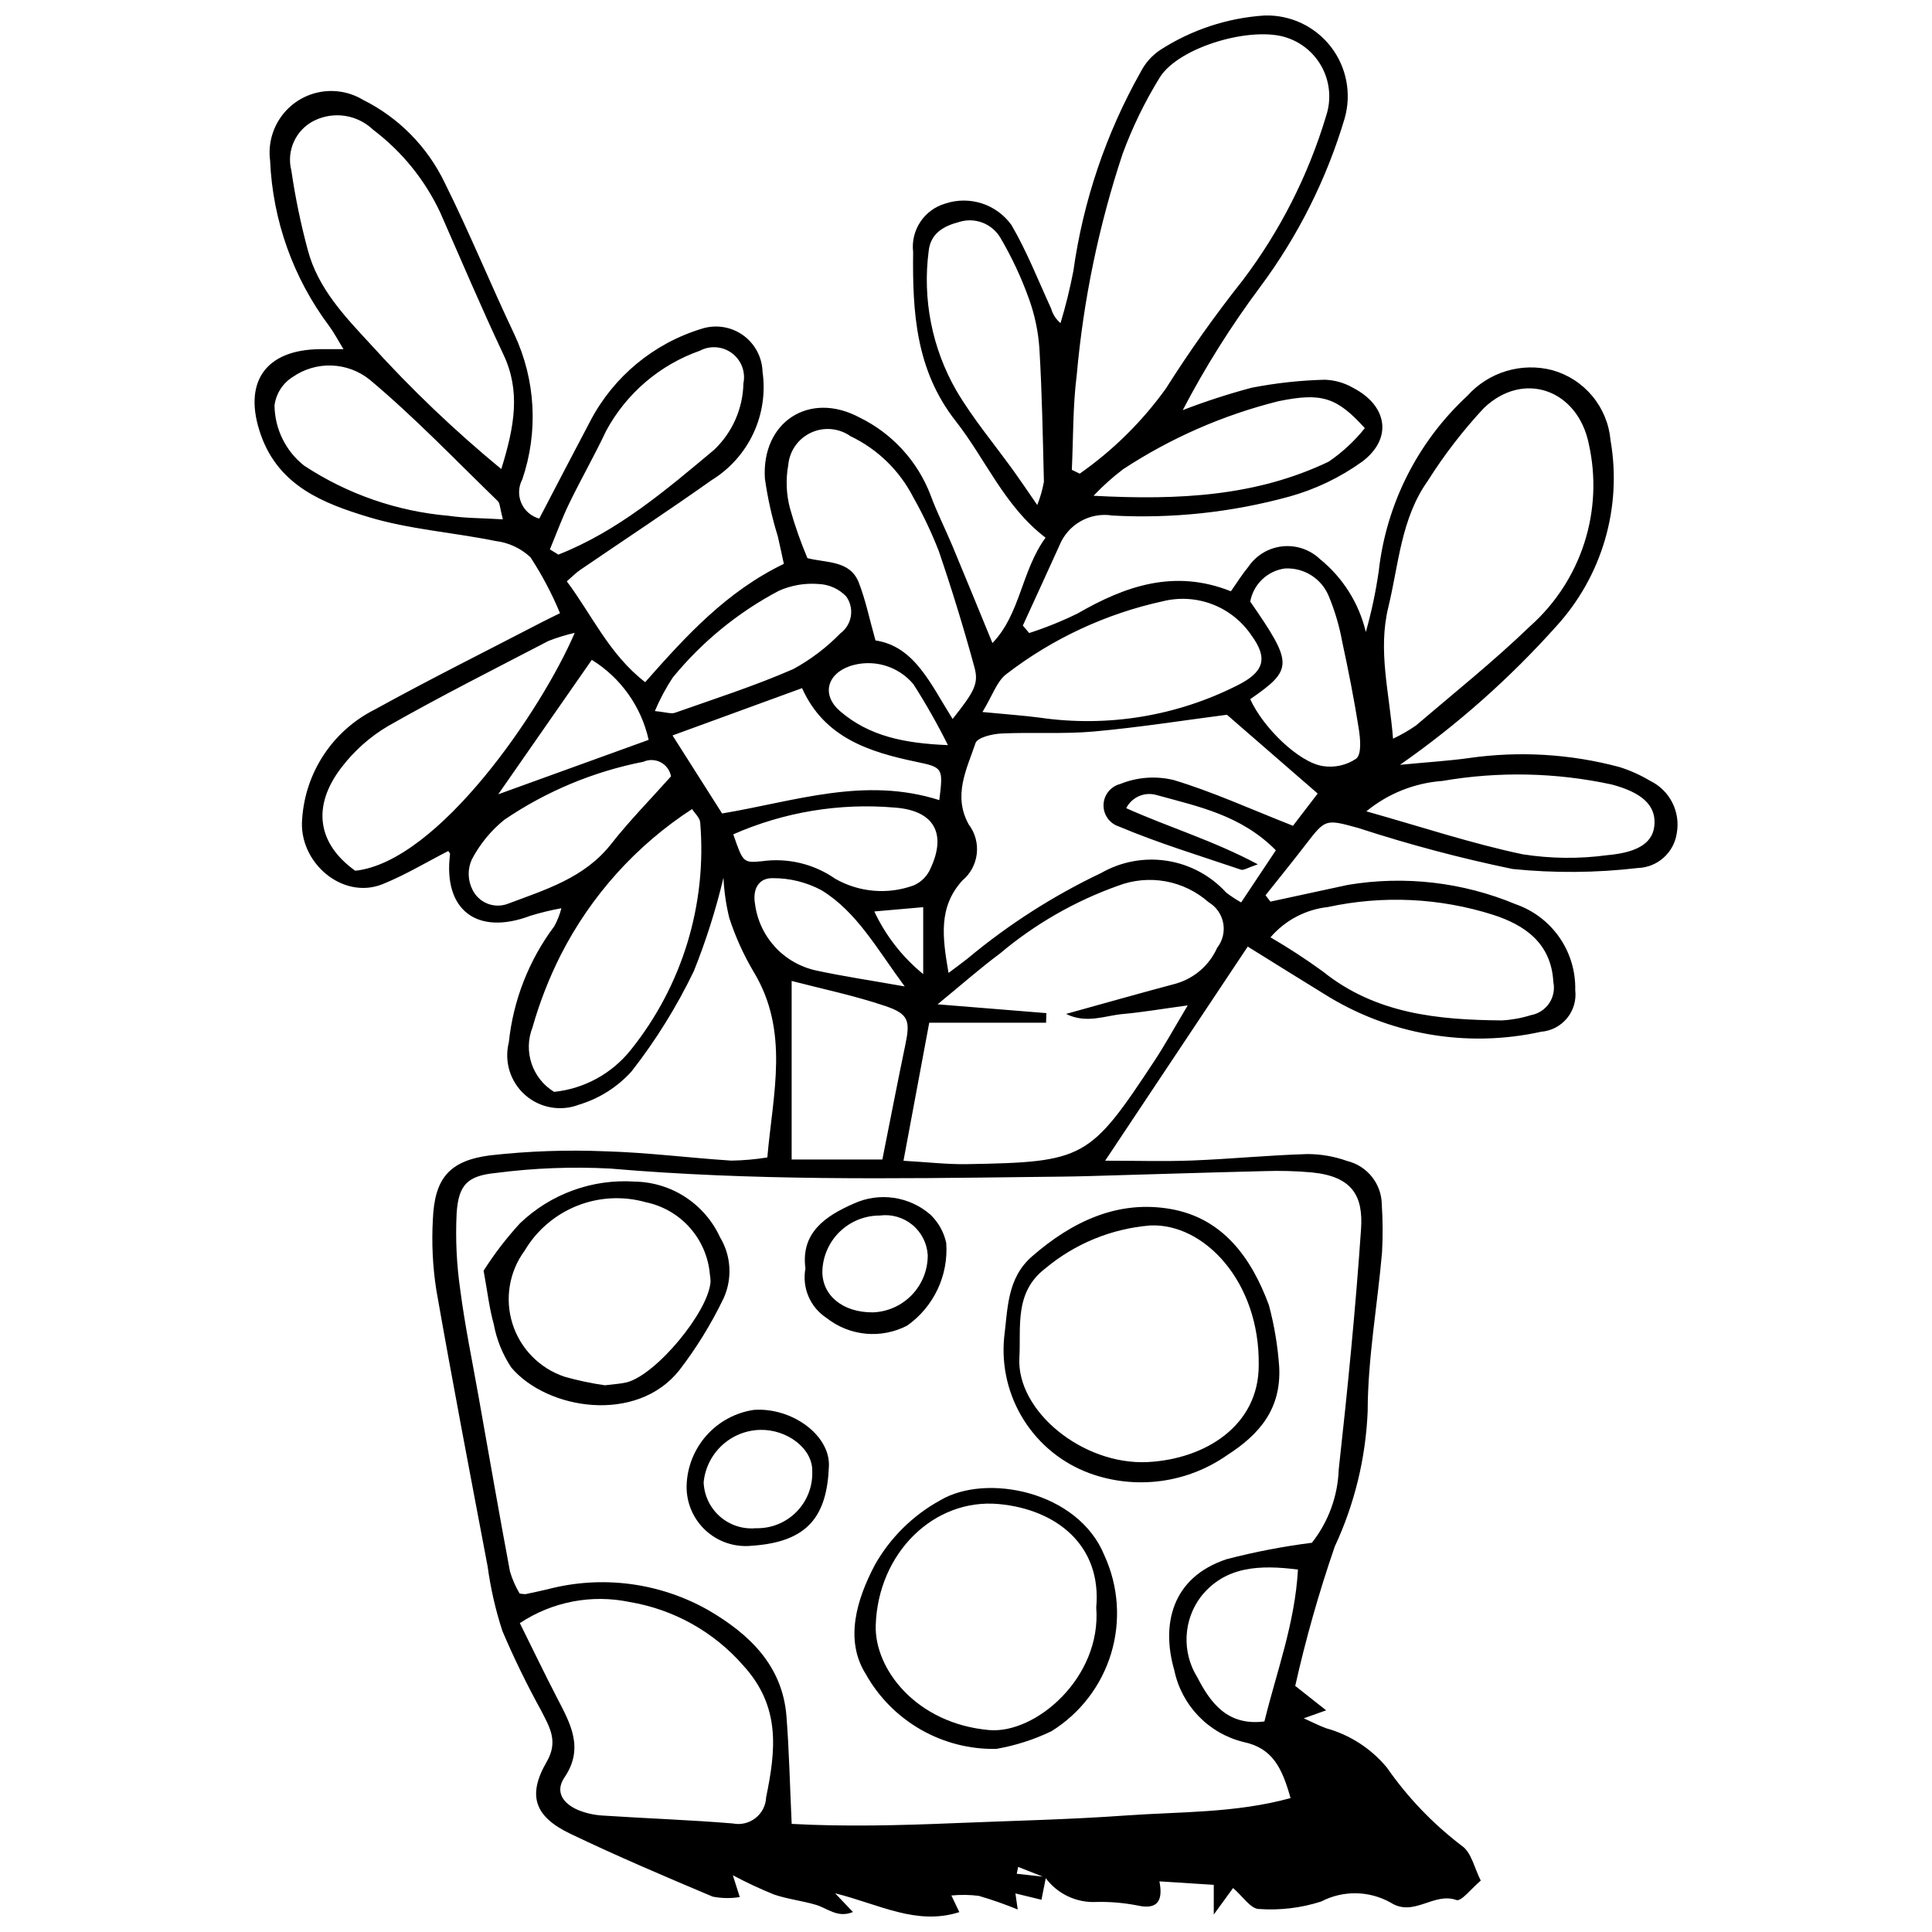
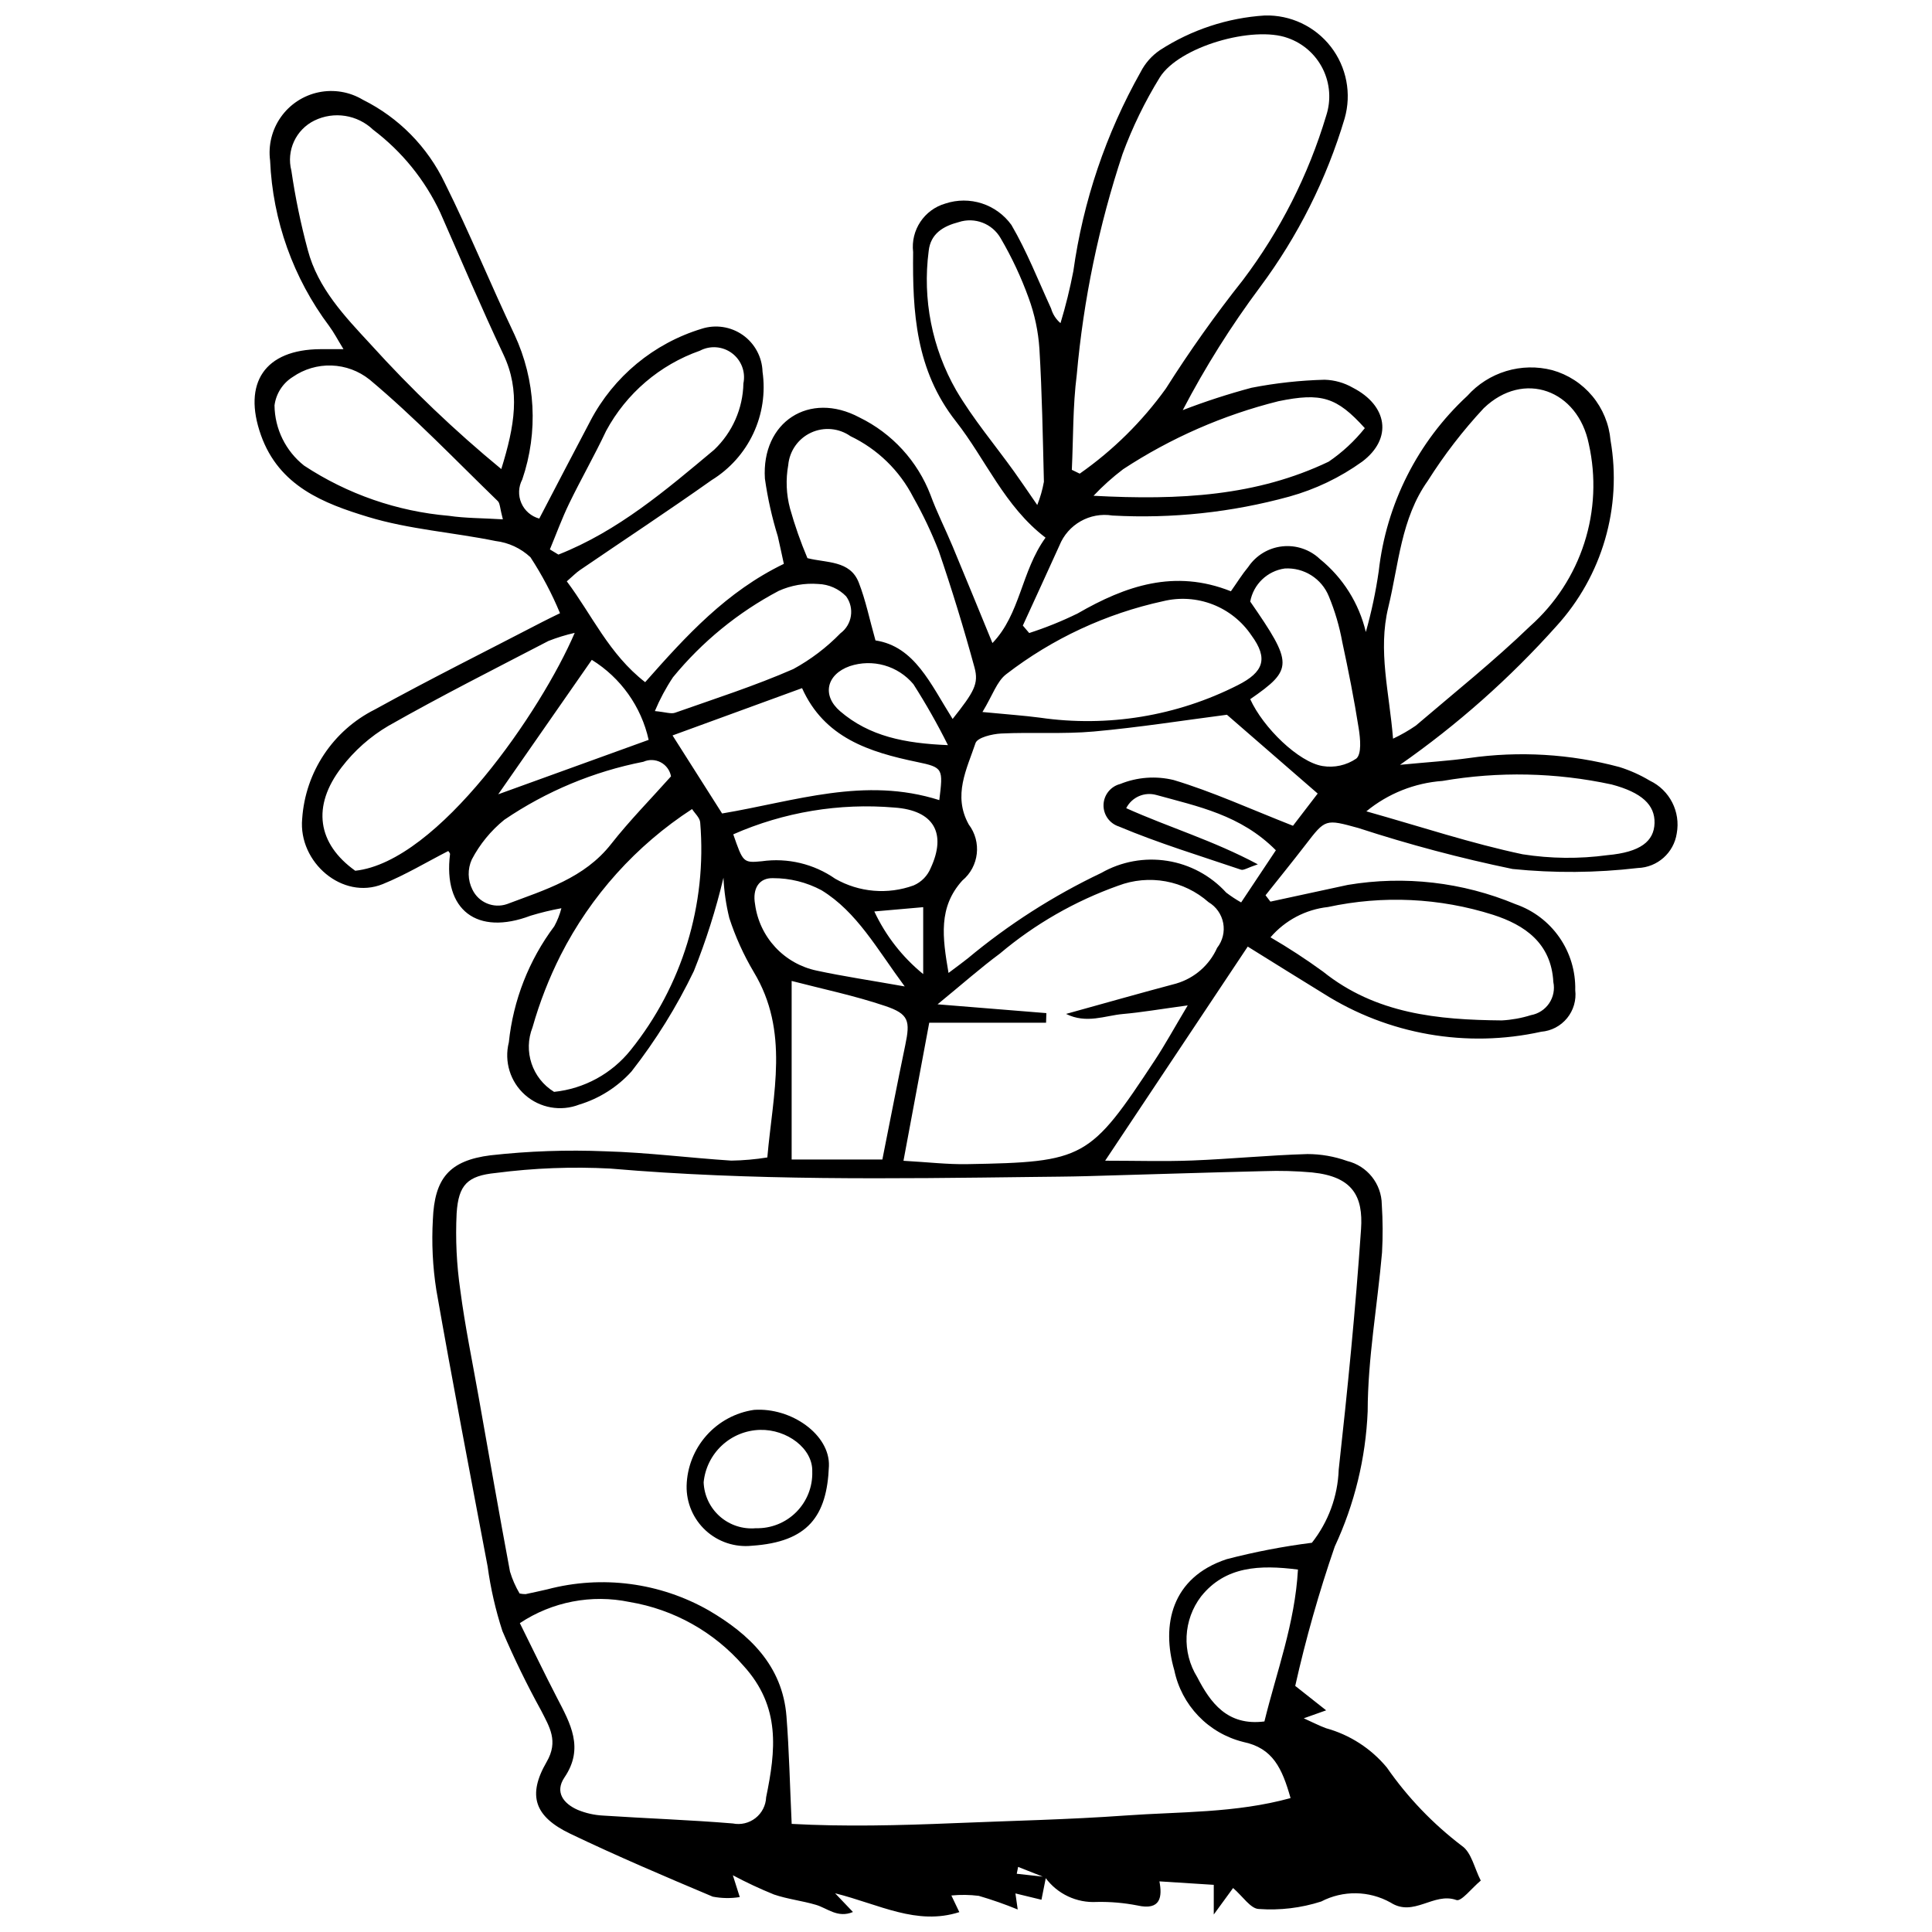
<svg xmlns="http://www.w3.org/2000/svg" width="800px" height="800px" version="1.1" viewBox="144 144 512 512">
  <defs>
    <clipPath id="a">
      <path d="m211 148.09h378v503.81h-378z" />
    </clipPath>
  </defs>
  <g clip-path="url(#a)">
    <path d="m421.2 641.42c-0.367 1.844-0.734 3.688-1.203 6.031-2.609-0.633-4.691-1.137-6.898-1.672l0.605 4.254c-3.375-1.383-6.816-2.59-10.316-3.613-2.41-0.301-4.848-0.336-7.266-0.098 0.711 1.488 1.402 2.93 2.109 4.41-11.34 3.617-21.117-2.031-32.918-4.992 2.098 2.199 3.102 3.254 4.727 4.961-4.062 1.695-6.766-1.004-9.797-1.898-3.668-1.086-7.543-1.512-11.152-2.746h0.004c-3.715-1.508-7.348-3.207-10.883-5.094l1.836 5.781c-2.375 0.383-4.801 0.344-7.168-0.113-12.684-5.344-25.359-10.734-37.766-16.68-9.465-4.539-11.406-10.141-6.242-19.043 3.188-5.496 0.746-9.238-1.469-13.602-3.769-6.844-7.191-13.867-10.258-21.055-1.816-5.578-3.129-11.309-3.918-17.121-4.621-24.418-9.312-48.82-13.602-73.297v-0.004c-0.961-6.164-1.266-12.41-0.91-18.641 0.438-10.863 4.285-15.637 15.309-17.027v0.004c10.09-1.129 20.25-1.48 30.395-1.059 11.141 0.316 22.25 1.746 33.387 2.469 3.195-0.051 6.387-0.332 9.543-0.84 1.484-16.977 5.922-33.379-3.613-49.168-2.672-4.508-4.84-9.293-6.461-14.273-0.863-3.504-1.383-7.086-1.551-10.691-2 8.43-4.625 16.703-7.848 24.742-4.539 9.438-10.078 18.355-16.523 26.605-3.734 4.129-8.523 7.164-13.848 8.777-4.891 1.902-10.43 0.914-14.359-2.562-3.93-3.473-5.586-8.852-4.301-13.934 1.16-11.16 5.324-21.793 12.051-30.77 0.824-1.508 1.453-3.113 1.879-4.773-2.754 0.504-5.481 1.164-8.164 1.98-14.199 5.387-23.215-1.477-21.348-16.328 0.031-0.238-0.289-0.523-0.465-0.816-5.769 2.953-11.367 6.336-17.355 8.766-10.66 4.328-22.41-5.781-21.367-17.297h0.004c0.832-12.383 8.152-23.402 19.246-28.965 14.641-8.074 29.621-15.527 44.461-23.238 1.395-0.727 2.816-1.395 4.621-2.285-2.144-5.176-4.766-10.141-7.832-14.828-2.547-2.383-5.789-3.891-9.25-4.305-11.234-2.293-22.879-3.074-33.773-6.383-11.758-3.57-23.598-8.129-28.406-21.688-4.898-13.816 1.02-22.684 15.762-22.77 1.609-0.008 3.219 0 6.117 0-1.609-2.625-2.559-4.473-3.781-6.113l0.004 0.004c-9.527-12.707-14.988-27.992-15.668-43.855-0.535-4.078 0.488-8.211 2.867-11.566 2.379-3.359 5.938-5.691 9.965-6.539 4.027-0.844 8.223-0.141 11.754 1.977 9.504 4.723 17.152 12.496 21.723 22.074 6.566 13.184 12.129 26.863 18.457 40.172 5.613 12.047 6.352 25.797 2.059 38.375-1.031 1.945-1.121 4.25-0.242 6.269 0.875 2.016 2.621 3.523 4.746 4.098 4.512-8.633 8.988-17.277 13.543-25.883h-0.004c6.168-11.758 16.789-20.551 29.492-24.418 3.695-1.191 7.734-0.574 10.91 1.66 3.172 2.238 5.109 5.84 5.227 9.719 0.801 5.586-0.051 11.281-2.449 16.383-2.398 5.106-6.238 9.398-11.043 12.352-11.492 8.145-23.27 15.891-34.902 23.84-1.047 0.715-1.941 1.652-3.477 2.981 6.695 8.914 11.148 19.242 20.766 26.723 10.965-12.414 21.57-24.016 36.754-31.359-0.527-2.41-1.039-4.852-1.598-7.285-1.547-5-2.691-10.117-3.422-15.301-0.953-15.008 11.77-23.305 25.051-16.215 8.656 4.223 15.395 11.57 18.844 20.566 1.684 4.609 3.938 9.012 5.828 13.547 3.496 8.375 6.918 16.781 10.578 25.676 7.418-7.695 7.613-19.008 14.07-27.93-10.902-8.309-15.828-20.738-23.789-30.871-10.625-13.523-11.484-28.93-11.301-44.805-0.688-5.805 2.934-11.258 8.551-12.871 3.141-1.039 6.531-1.047 9.68-0.027 3.144 1.023 5.883 3.019 7.816 5.703 4.109 7.031 7.106 14.715 10.516 22.145v0.004c0.43 1.508 1.297 2.856 2.492 3.871 1.371-4.527 2.504-9.125 3.402-13.773 2.594-18.555 8.645-36.461 17.84-52.789 1.191-2.328 2.945-4.316 5.109-5.785 8.32-5.387 17.883-8.551 27.773-9.184 6.824-0.191 13.332 2.883 17.516 8.277 4.18 5.394 5.539 12.465 3.656 19.023-4.797 16.094-12.383 31.215-22.414 44.68-7.684 10.305-14.535 21.207-20.484 32.602 5.969-2.301 12.055-4.277 18.234-5.926 6.383-1.246 12.859-1.957 19.359-2.125 2.629 0.074 5.199 0.801 7.481 2.113 9.176 4.707 10.645 13.453 2.453 19.613v-0.004c-5.836 4.195-12.367 7.324-19.293 9.246-15.25 4.188-31.078 5.883-46.867 5.019-5.973-0.965-11.812 2.344-14.059 7.961-3.203 7.078-6.453 14.133-9.688 21.199l1.691 1.98 0.004-0.004c4.402-1.422 8.699-3.156 12.852-5.199 12.695-7.324 25.684-11.801 40.59-5.863 1.633-2.305 2.977-4.504 4.609-6.457l-0.004 0.004c2.055-3.055 5.352-5.051 9.016-5.449 3.66-0.402 7.309 0.832 9.977 3.367 6.082 4.922 10.359 11.719 12.164 19.328 1.492-5.293 2.637-10.676 3.418-16.117 1.992-17.805 10.328-34.297 23.477-46.465 2.766-3.094 6.332-5.363 10.301-6.566 3.973-1.203 8.199-1.289 12.215-0.246 4.16 1.16 7.867 3.562 10.625 6.883 2.758 3.324 4.438 7.41 4.812 11.711 3.094 17.758-2.207 35.945-14.352 49.258-12.348 13.809-26.254 26.137-41.438 36.738 7.562-0.727 12.918-1.047 18.211-1.785 13.344-1.922 26.938-1.113 39.957 2.379 2.812 0.883 5.512 2.094 8.039 3.609 5.262 2.508 8.184 8.234 7.133 13.969-0.777 5.148-5.121 9.012-10.328 9.176-11.023 1.293-22.156 1.379-33.195 0.258-13.805-2.859-27.438-6.481-40.836-10.852-8.789-2.426-8.75-2.41-13.992 4.402-3.481 4.519-7.078 8.949-10.625 13.418l1.293 1.684c6.84-1.48 13.68-2.957 20.516-4.434 15.004-2.516 30.418-0.742 44.461 5.117 4.707 1.629 8.773 4.715 11.617 8.809 2.84 4.09 4.305 8.98 4.188 13.961 0.316 2.668-0.465 5.352-2.164 7.43-1.703 2.082-4.176 3.379-6.856 3.598-19.801 4.375-40.531 0.746-57.668-10.102-6.363-3.894-12.684-7.859-20.102-12.465-12.816 19.242-25.016 37.559-37.789 56.742 8.309 0 15.715 0.234 23.102-0.055 10.16-0.398 20.297-1.406 30.457-1.703v-0.004c3.609 0 7.191 0.625 10.59 1.844 5.324 1.301 9.09 6.035 9.164 11.512 0.273 4.242 0.297 8.5 0.062 12.746-1.227 14.051-3.781 28.074-3.805 42.113-0.516 12.387-3.481 24.555-8.719 35.793-4.176 12.109-7.676 24.441-10.48 36.941 2.789 2.203 5.348 4.227 8.195 6.473l-5.934 2.113c2.527 1.137 4.176 1.996 5.906 2.629 6.309 1.738 11.93 5.371 16.109 10.406 5.512 7.938 12.242 14.957 19.938 20.805 2.484 1.711 3.273 5.883 4.957 9.164-2.414 2.016-5.16 5.621-6.449 5.156-6.051-2.164-11.289 4.637-17.457 0.664h-0.004c-5.688-3.176-12.594-3.281-18.375-0.273-5.34 1.715-10.957 2.387-16.551 1.98-2.164-0.07-4.219-3.336-6.801-5.555-1.461 2.004-2.894 3.969-5.121 7.023v-7.867c-4.883-0.312-9.254-0.59-14.398-0.918 0.754 3.992 0.434 7.812-5.875 6.379h0.004c-3.523-0.688-7.109-0.996-10.695-0.926-5.356 0.316-10.5-2.106-13.664-6.438-2.41-0.945-4.816-1.895-7.219-2.848l-0.363 1.82zm70.465-88.57c4.367-5.539 6.859-12.324 7.106-19.371 2.352-21.219 4.465-42.48 5.922-63.773 0.59-8.652-2.211-13.898-12.926-14.992l-0.004-0.004c-4.254-0.383-8.523-0.5-12.793-0.348-15.727 0.379-31.453 0.898-47.18 1.336-4.594 0.125-9.195 0.145-13.789 0.203-37.414 0.469-74.809 1.004-112.18-2.211v-0.004c-10.152-0.539-20.332-0.152-30.414 1.16-7.555 0.742-9.895 3.172-10.391 10.652-0.34 6.844-0.012 13.703 0.98 20.484 1.23 9.422 3.172 18.754 4.832 28.121 2.742 15.469 5.441 30.949 8.328 46.395 0.613 2.027 1.465 3.973 2.543 5.793 0.523 0.113 1.059 0.168 1.594 0.168 1.918-0.398 3.828-0.824 5.738-1.262 14.473-3.828 29.871-1.812 42.867 5.617 10.629 6.231 19.465 14.551 20.523 28 0.711 9.055 0.898 18.148 1.383 28.535 13.84 0.77 28.484 0.414 43.129-0.195 15.102-0.629 30.23-0.941 45.301-2.023 14.445-1.039 29.152-0.598 43.781-4.621-2.242-7.891-4.68-13.258-12.555-14.879v-0.004c-4.523-1.125-8.637-3.504-11.863-6.863-3.231-3.359-5.445-7.562-6.391-12.125-3.492-11.988-0.77-24.594 13.875-29.441h0.004c7.422-1.93 14.965-3.383 22.574-4.348zm-63.617-284.34 2.09 1.012c8.82-6.176 16.535-13.797 22.824-22.539 6.293-9.945 13.109-19.547 20.422-28.766 9.887-13.086 17.359-27.832 22.066-43.543 1.344-4.082 1.027-8.531-0.875-12.383-1.906-3.856-5.246-6.809-9.305-8.223-9.176-3.336-28.801 2.254-33.926 10.465v0.004c-3.949 6.41-7.25 13.199-9.852 20.266-6.289 18.969-10.363 38.598-12.137 58.5-1.066 8.32-0.91 16.797-1.309 25.207zm30.711 141.93c-7.492 1.02-12.309 1.855-17.16 2.281-4.75 0.414-9.656 2.68-15.082-0.023 10.383-2.875 19.797-5.555 29.258-8.066l-0.004-0.004c4.801-1.422 8.738-4.871 10.781-9.438 1.457-1.855 2.047-4.25 1.609-6.57-0.438-2.32-1.852-4.336-3.883-5.535-3.219-2.84-7.152-4.75-11.371-5.519-4.223-0.766-8.574-0.367-12.586 1.156-11.441 4.07-22.059 10.16-31.344 17.988-5.117 3.785-9.895 8.031-16.512 13.445l28.832 2.332-0.078 2.547-30.961-0.004c-2.375 12.723-4.512 24.184-6.828 36.59 6.481 0.363 11.672 0.984 16.852 0.891 31.133-0.547 32.508-1.336 49.812-27.613 2.652-4.031 4.977-8.285 8.664-14.457zm27.895-47.605 6.547-8.535c-8.418-7.312-16.25-14.109-24.051-20.883-11.355 1.469-23.273 3.359-35.262 4.438-8.137 0.73-16.387 0.141-24.566 0.535-2.391 0.117-6.305 1.062-6.801 2.539-2.316 6.91-6.059 13.852-1.805 21.543h-0.004c3.512 4.613 2.766 11.176-1.691 14.883-6.383 7.062-5.281 14.984-3.652 24.484 2.551-1.926 3.836-2.836 5.059-3.828v0.004c10.816-9.02 22.723-16.645 35.441-22.688 5.289-3.019 11.445-4.144 17.457-3.195 6.016 0.945 11.527 3.914 15.629 8.41 1.258 0.961 2.582 1.836 3.961 2.609 3.176-4.769 6.133-9.207 9.203-13.82-9.328-9.402-20.715-11.613-31.66-14.652v0.004c-3.156-0.902-6.516 0.562-8 3.492 11.402 5.121 23 8.535 34.879 14.879-2.731 0.906-3.758 1.656-4.457 1.422-10.828-3.672-21.812-7.004-32.332-11.434v-0.004c-2.5-0.785-4.172-3.137-4.102-5.754 0.074-2.621 1.879-4.871 4.418-5.519 4.496-1.828 9.453-2.195 14.168-1.051 10.254 3.082 20.082 7.586 31.617 12.121zm26.52-23.078h-0.004c2.102-0.988 4.117-2.141 6.027-3.453 10.195-8.707 20.707-17.102 30.34-26.402v0.004c6.652-5.93 11.598-13.531 14.324-22.012 2.731-8.484 3.137-17.543 1.188-26.234-2.883-14.32-17.242-19.637-27.816-9.508v-0.004c-5.547 5.953-10.52 12.41-14.863 19.289-7.102 9.996-7.684 22.113-10.461 33.52-2.793 11.496 0.285 22.547 1.262 34.801zm-231.41 234.39c3.477 7 6.566 13.449 9.855 19.793 3.519 6.789 7.254 13.305 1.977 21.086-2.633 3.883-0.277 6.953 3.496 8.602l0.004 0.004c2.129 0.879 4.394 1.391 6.695 1.512 11.461 0.758 22.949 1.145 34.395 2.09 2.121 0.43 4.324-0.09 6.027-1.426 1.703-1.332 2.734-3.348 2.82-5.512 2.535-12.371 3.926-23.945-6-34.848-7.793-8.973-18.473-14.949-30.195-16.902-10.051-2.098-20.523-0.078-29.074 5.602zm-4.918-305.84c3.562-11.484 5.125-20.715 0.559-30.375-5.859-12.402-11.203-25.051-16.738-37.605-4.055-8.652-10.156-16.184-17.781-21.941-4.164-3.992-10.371-4.969-15.559-2.445-4.934 2.418-7.488 7.977-6.109 13.297 1.031 7.074 2.481 14.082 4.34 20.988 2.684 10.191 9.785 17.594 16.707 25.07h-0.004c10.707 11.832 22.266 22.867 34.586 33.012zm13.988 165.05c7.981-0.828 15.293-4.82 20.305-11.086 13.645-16.984 20.238-38.566 18.422-60.277-0.07-1.277-1.469-2.484-2.156-3.582v-0.004c-14.801 9.613-26.812 22.957-34.812 38.688-3.094 6.129-5.59 12.539-7.465 19.145-2.508 6.336-0.102 13.555 5.707 17.117zm105.62-98.824c5.664-7.156 6.977-9.309 5.801-13.637-2.836-10.402-6-20.715-9.492-30.934l-0.004 0.004c-1.902-4.879-4.152-9.617-6.731-14.18-3.621-7.078-9.473-12.77-16.652-16.199-3.066-2.152-7.051-2.504-10.449-0.926-3.398 1.578-5.699 4.848-6.035 8.582-0.691 3.836-0.527 7.773 0.48 11.539 1.258 4.469 2.797 8.855 4.606 13.133 5.051 1.305 11.281 0.535 13.598 6.453 1.832 4.676 2.832 9.676 4.434 15.352 10.383 1.582 14.57 11.492 20.445 20.812zm-100.15-22.816c-2.375 0.539-4.703 1.258-6.965 2.148-14.195 7.383-28.496 14.59-42.402 22.492h-0.004c-4.797 2.82-9.004 6.543-12.387 10.961-8.004 10.352-6.402 20.297 3.598 27.441 22.047-2.387 49.41-42.598 58.16-63.043zm184.39 80.684c4.793 2.793 9.438 5.828 13.926 9.09 13.977 11.215 30.484 12.785 47.387 12.93 2.621-0.141 5.215-0.613 7.723-1.402 1.961-0.355 3.695-1.484 4.812-3.137 1.117-1.652 1.516-3.684 1.109-5.637-0.555-10.355-7.656-15.133-15.957-17.809-14.156-4.5-29.25-5.211-43.77-2.066-5.91 0.648-11.355 3.519-15.23 8.031zm-76.336-59.711c6.82 0.66 11.047 0.945 15.242 1.5 17.949 2.598 36.262-0.41 52.434-8.617 6.836-3.453 8.148-7.023 3.606-13.199-2.508-3.723-6.094-6.582-10.277-8.203-4.188-1.617-8.766-1.914-13.125-0.848-15.117 3.293-29.316 9.898-41.57 19.344-2.496 1.895-3.613 5.602-6.309 10.023zm14.527-54.855c0.793-1.988 1.383-4.055 1.762-6.164-0.293-11.754-0.488-23.52-1.191-35.254-0.305-4.582-1.258-9.094-2.836-13.406-1.988-5.512-4.477-10.832-7.441-15.887-2.227-3.883-6.879-5.66-11.129-4.254-4.016 1.043-7.438 3.012-7.938 7.637-1.676 12.781 0.887 25.754 7.293 36.938 4.453 7.57 10.207 14.379 15.352 21.543 1.656 2.305 3.231 4.66 6.129 8.848zm-141.62 3.797c-0.793-2.992-0.742-4.25-1.34-4.832-11.219-10.871-22.047-22.219-34-32.223l-0.004 0.004c-2.863-2.289-6.387-3.59-10.051-3.715-3.664-0.125-7.269 0.938-10.281 3.027-2.66 1.66-4.438 4.43-4.84 7.543 0.07 6.231 2.953 12.094 7.84 15.957 11.48 7.562 24.668 12.137 38.367 13.305 4.336 0.645 8.777 0.594 14.309 0.934zm115.66 74.41c1.016-8.332 1.082-8.66-5.875-10.102-12.734-2.641-24.594-6.426-30.496-19.574-11.492 4.195-22.418 8.188-34.324 12.535 4.805 7.562 8.934 14.062 13.133 20.68 19.395-3.254 37.754-9.852 57.562-3.539zm-103.2-66.441 2.262 1.371c15.777-6.219 28.496-17.082 41.285-27.789 4.824-4.594 7.613-10.926 7.738-17.586 0.629-3.023-0.547-6.137-3.019-7.988-2.469-1.852-5.785-2.113-8.516-0.664-10.637 3.742-19.492 11.316-24.844 21.242-3.066 6.512-6.66 12.777-9.801 19.258-1.91 3.945-3.418 8.094-5.106 12.156zm64.07 114.36v47.328h24.039c2.098-10.52 4.004-20.414 6.062-30.277 1.348-6.449 1-8.285-5.281-10.406-8.238-2.781-16.816-4.555-24.82-6.644zm152.3-44.949c14.594 4.109 27.84 8.52 41.414 11.383 7.438 1.168 15.004 1.246 22.461 0.234 8.828-0.785 12.367-3.727 12.5-8.492 0.137-4.797-3.344-8.117-11.387-10.246-14.742-3.18-29.957-3.5-44.816-0.934-7.394 0.535-14.441 3.348-20.168 8.055zm-72.297-83.625c22.914 1.227 43.246 0.07 62.312-9.039 3.621-2.465 6.852-5.461 9.582-8.883-7.457-8.25-11.5-9.48-22.918-7.133h0.004c-14.625 3.656-28.531 9.746-41.137 18.016-2.805 2.129-5.43 4.481-7.844 7.039zm41.527 53.902c3.422 7.555 12.809 16.664 19.141 17.715 3.133 0.523 6.344-0.184 8.965-1.969 1.453-1.219 1.07-5.301 0.648-7.965-1.207-7.699-2.727-15.352-4.371-22.973v-0.004c-0.75-4.121-1.934-8.148-3.535-12.02-1.898-4.742-6.625-7.731-11.719-7.414-4.609 0.656-8.285 4.184-9.129 8.762 11.402 16.488 11.422 17.949 0 25.867zm-153.5 20.453c-0.289-1.59-1.289-2.957-2.715-3.715-1.43-0.754-3.125-0.812-4.598-0.152-13.203 2.586-25.746 7.82-36.871 15.383-3.551 2.879-6.477 6.449-8.598 10.496-1.168 2.547-1.109 5.492 0.156 7.996 1.637 3.422 5.574 5.074 9.164 3.844 10.066-3.809 20.461-6.828 27.602-15.93 4.832-6.156 10.363-11.762 15.859-17.922zm157.26 250.46c3.223-13.18 8.086-25.949 8.887-40.25-10.145-1.293-19.262-0.922-25.691 7.141-2.309 3.039-3.641 6.703-3.82 10.516-0.18 3.812 0.797 7.59 2.805 10.832 3.484 6.742 7.965 13.02 17.82 11.762zm-161.54-267.76c2.879 0.273 4.273 0.82 5.344 0.445 10.512-3.707 21.16-7.125 31.352-11.582 4.613-2.516 8.82-5.711 12.484-9.477 3.098-2.293 3.777-6.652 1.52-9.781-1.945-2.016-4.598-3.191-7.394-3.285-3.594-0.281-7.203 0.348-10.488 1.828-10.766 5.688-20.289 13.469-28.012 22.887-1.883 2.828-3.492 5.832-4.805 8.965zm20.777 32.668c2.582 7.406 2.606 7.617 7.57 7.129h-0.004c6.84-0.965 13.793 0.691 19.461 4.644 6.332 3.613 13.934 4.254 20.781 1.758 2.051-0.883 3.672-2.539 4.519-4.606 4.223-9.113 0.941-15.289-9.613-16.023-14.609-1.25-29.297 1.191-42.715 7.098zm45.438 40.305c-7.434-10.039-12.648-19.727-22.059-25.496-3.945-2.109-8.352-3.207-12.82-3.195-3.691-0.125-5.523 2.723-4.785 6.891 0.562 4.266 2.438 8.25 5.363 11.406 2.926 3.152 6.762 5.32 10.973 6.203 6.996 1.508 14.09 2.551 23.324 4.191zm-82.926-86.547c-8.828 12.68-17.223 24.742-24.797 35.629 12.871-4.656 26.418-9.559 39.863-14.426-1.957-8.812-7.391-16.457-15.066-21.203zm94.379 22.602c-2.762-5.543-5.82-10.934-9.152-16.152-2.008-2.398-4.688-4.133-7.695-4.988-3.008-0.852-6.203-0.781-9.172 0.207-6.176 2.191-7.438 7.754-2.547 11.953 7.789 6.676 17.137 8.504 28.566 8.98zm-19.508 44.082v-0.004c3.016 6.438 7.441 12.109 12.953 16.598v-17.734c-4.617 0.406-8.391 0.738-12.953 1.137z" />
  </g>
-   <path d="m483 506.23c0.578 11.016-5.098 17.832-13.785 23.391l0.004 0.004c-10.645 7.453-24.254 9.246-36.465 4.805-7.203-2.648-13.328-7.602-17.422-14.094-4.098-6.488-5.938-14.148-5.231-21.793 0.984-7.758 0.754-15.812 7.414-21.602 10.57-9.191 22.691-15.012 36.773-12.531 13.863 2.445 21.402 13.039 25.977 25.445v-0.004c1.438 5.359 2.356 10.844 2.734 16.379zm-5.426-0.488c0.312-22.055-14.504-37.699-28.84-36.977l-0.004 0.004c-10.227 0.848-19.941 4.848-27.801 11.449-8.18 6.316-6.324 15.445-6.785 23.562-0.801 14.129 16.785 28.547 34.016 27.68 14.973-0.754 29.465-9.477 29.414-25.719z" />
-   <path d="m408.02 607.48c-7.016 0.133-13.938-1.641-20.027-5.133-6.086-3.492-11.117-8.566-14.547-14.688-5.668-9.016-2.465-19.75 2.461-29.055v-0.004c4.074-7.156 10.055-13.047 17.277-17.012 12.164-7.234 36.594-2.43 43.508 14.648 3.731 8.145 4.359 17.371 1.77 25.945-2.594 8.574-8.227 15.91-15.844 20.625-4.629 2.219-9.539 3.789-14.598 4.672zm26.496-37.488c1.488-16.496-10.582-25.988-25.805-27.402-17.172-1.594-31.988 12.914-32.633 32.066-0.391 11.688 10.793 26.125 30.047 27.828 12.254 1.086 29.828-13.836 28.391-32.488z" />
-   <path d="m272.16 480.75c2.844-4.473 6.078-8.684 9.664-12.586 8.125-7.777 19.141-11.777 30.359-11.031 4.777 0.074 9.434 1.492 13.438 4.102 4 2.606 7.188 6.289 9.184 10.629 2.957 4.887 3.324 10.914 0.988 16.125-3.25 6.773-7.195 13.191-11.773 19.145-11.355 14.281-35.051 10.469-44.516-0.719-2.316-3.477-3.898-7.387-4.652-11.496-1.18-4.18-1.664-8.555-2.691-14.168zm32.141 30.363c2.469-0.316 4.117-0.379 5.695-0.758 7.766-1.855 21.832-18.754 22.312-26.742v0.004c-0.012-0.648-0.074-1.297-0.188-1.934-0.398-4.586-2.269-8.918-5.328-12.355-3.062-3.438-7.148-5.797-11.656-6.727-6.019-1.695-12.43-1.359-18.234 0.965-5.805 2.32-10.68 6.496-13.867 11.875-4.109 5.578-5.305 12.789-3.211 19.395 2.094 6.609 7.219 11.816 13.793 14.012 3.508 0.992 7.074 1.75 10.684 2.266z" />
-   <path d="m357.45 480.15c-1.285-9.492 5.363-13.93 12.805-17.188 3.312-1.52 6.996-2.047 10.602-1.523 3.609 0.523 6.988 2.078 9.734 4.473 2.098 2.019 3.551 4.613 4.168 7.457 0.637 8.621-3.289 16.941-10.344 21.93-3.375 1.754-7.18 2.5-10.961 2.144-3.785-0.355-7.387-1.793-10.375-4.141-4.371-2.836-6.594-8.031-5.629-13.152zm17.844 11.641c3.93-0.133 7.648-1.797 10.367-4.633 2.723-2.836 4.227-6.621 4.199-10.551-0.188-3.121-1.664-6.023-4.078-8.012s-5.547-2.883-8.648-2.465c-3.941-0.004-7.734 1.527-10.57 4.266-2.836 2.742-4.496 6.477-4.629 10.418-0.113 6.488 5.406 11.023 13.359 10.977z" />
  <path d="m343.23 553.64c-4.465 0.461-8.914-1.012-12.219-4.055-3.301-3.039-5.144-7.352-5.051-11.84 0.125-4.914 1.984-9.629 5.246-13.309 3.262-3.676 7.719-6.086 12.582-6.801 9.926-0.711 20.199 6.59 19.883 14.891-0.504 13.281-5.566 20.129-20.441 21.113zm2.168-30.707h0.004c-3.758 0.102-7.348 1.566-10.098 4.129-2.75 2.559-4.469 6.035-4.832 9.773 0.137 3.484 1.699 6.758 4.316 9.055 2.621 2.297 6.07 3.418 9.539 3.102 4 0.105 7.867-1.441 10.691-4.277 2.824-2.832 4.356-6.703 4.238-10.703 0.203-6.152-6.723-11.27-13.855-11.078z" />
</svg>